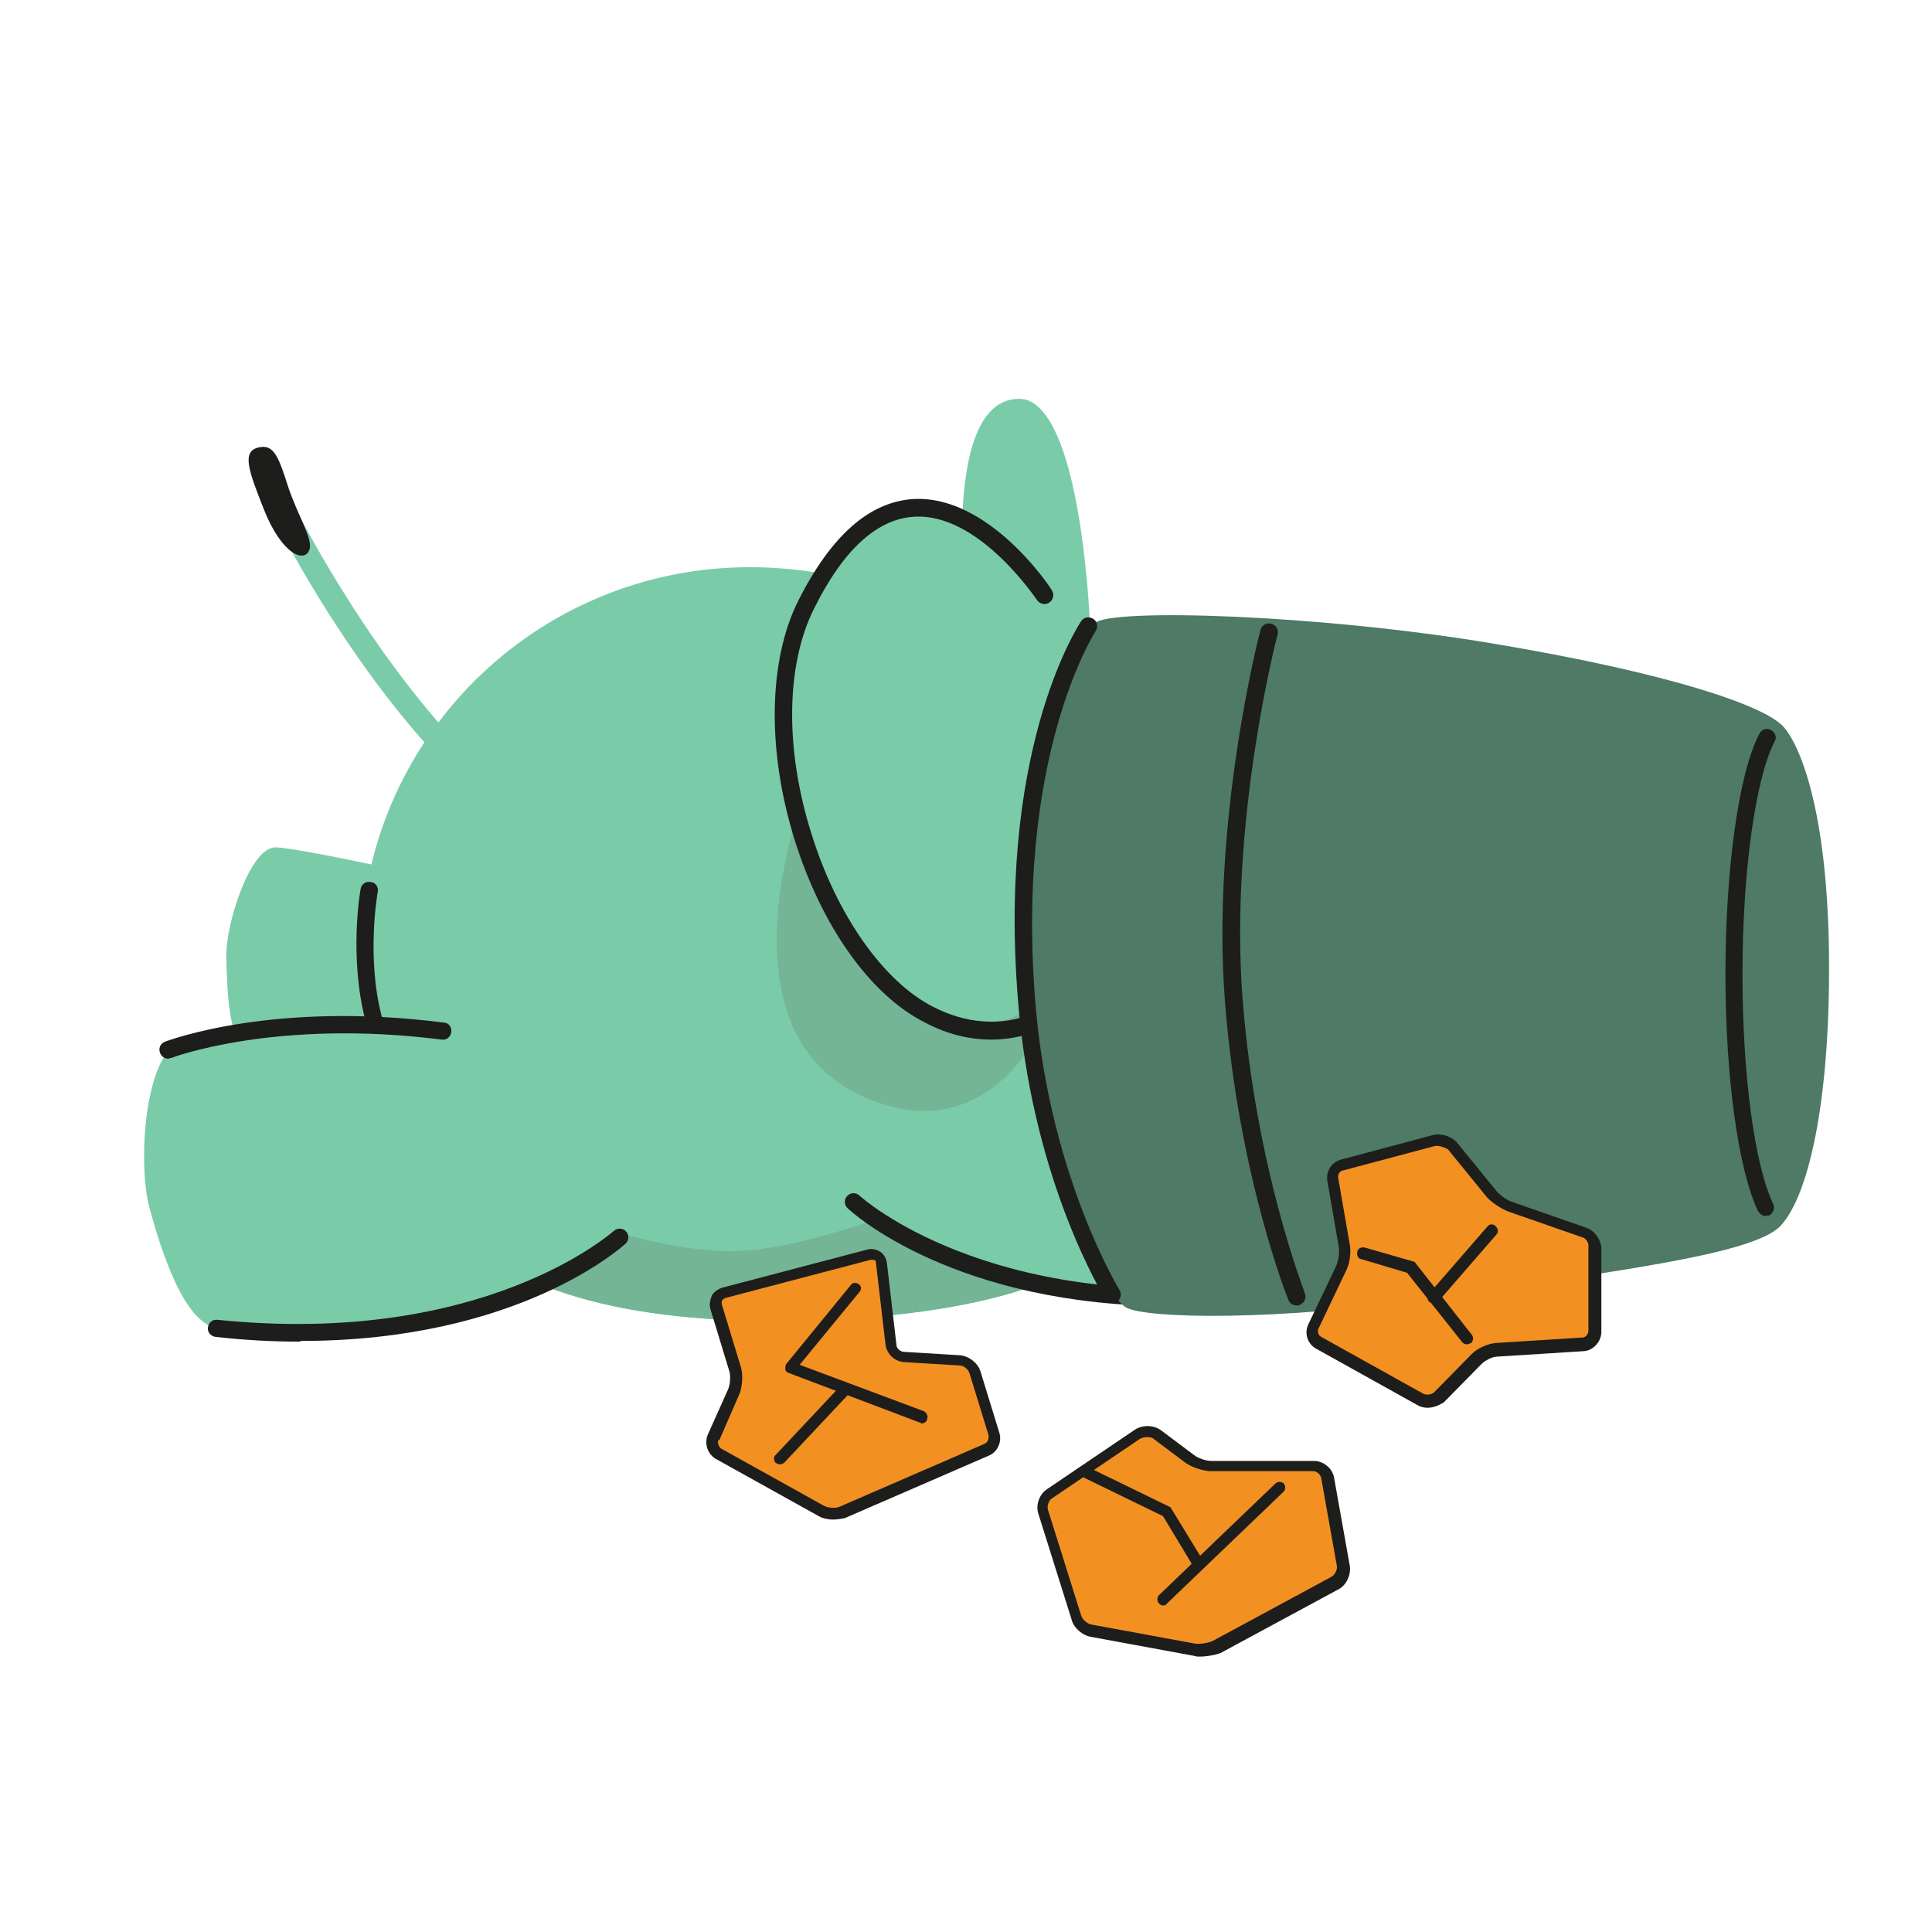
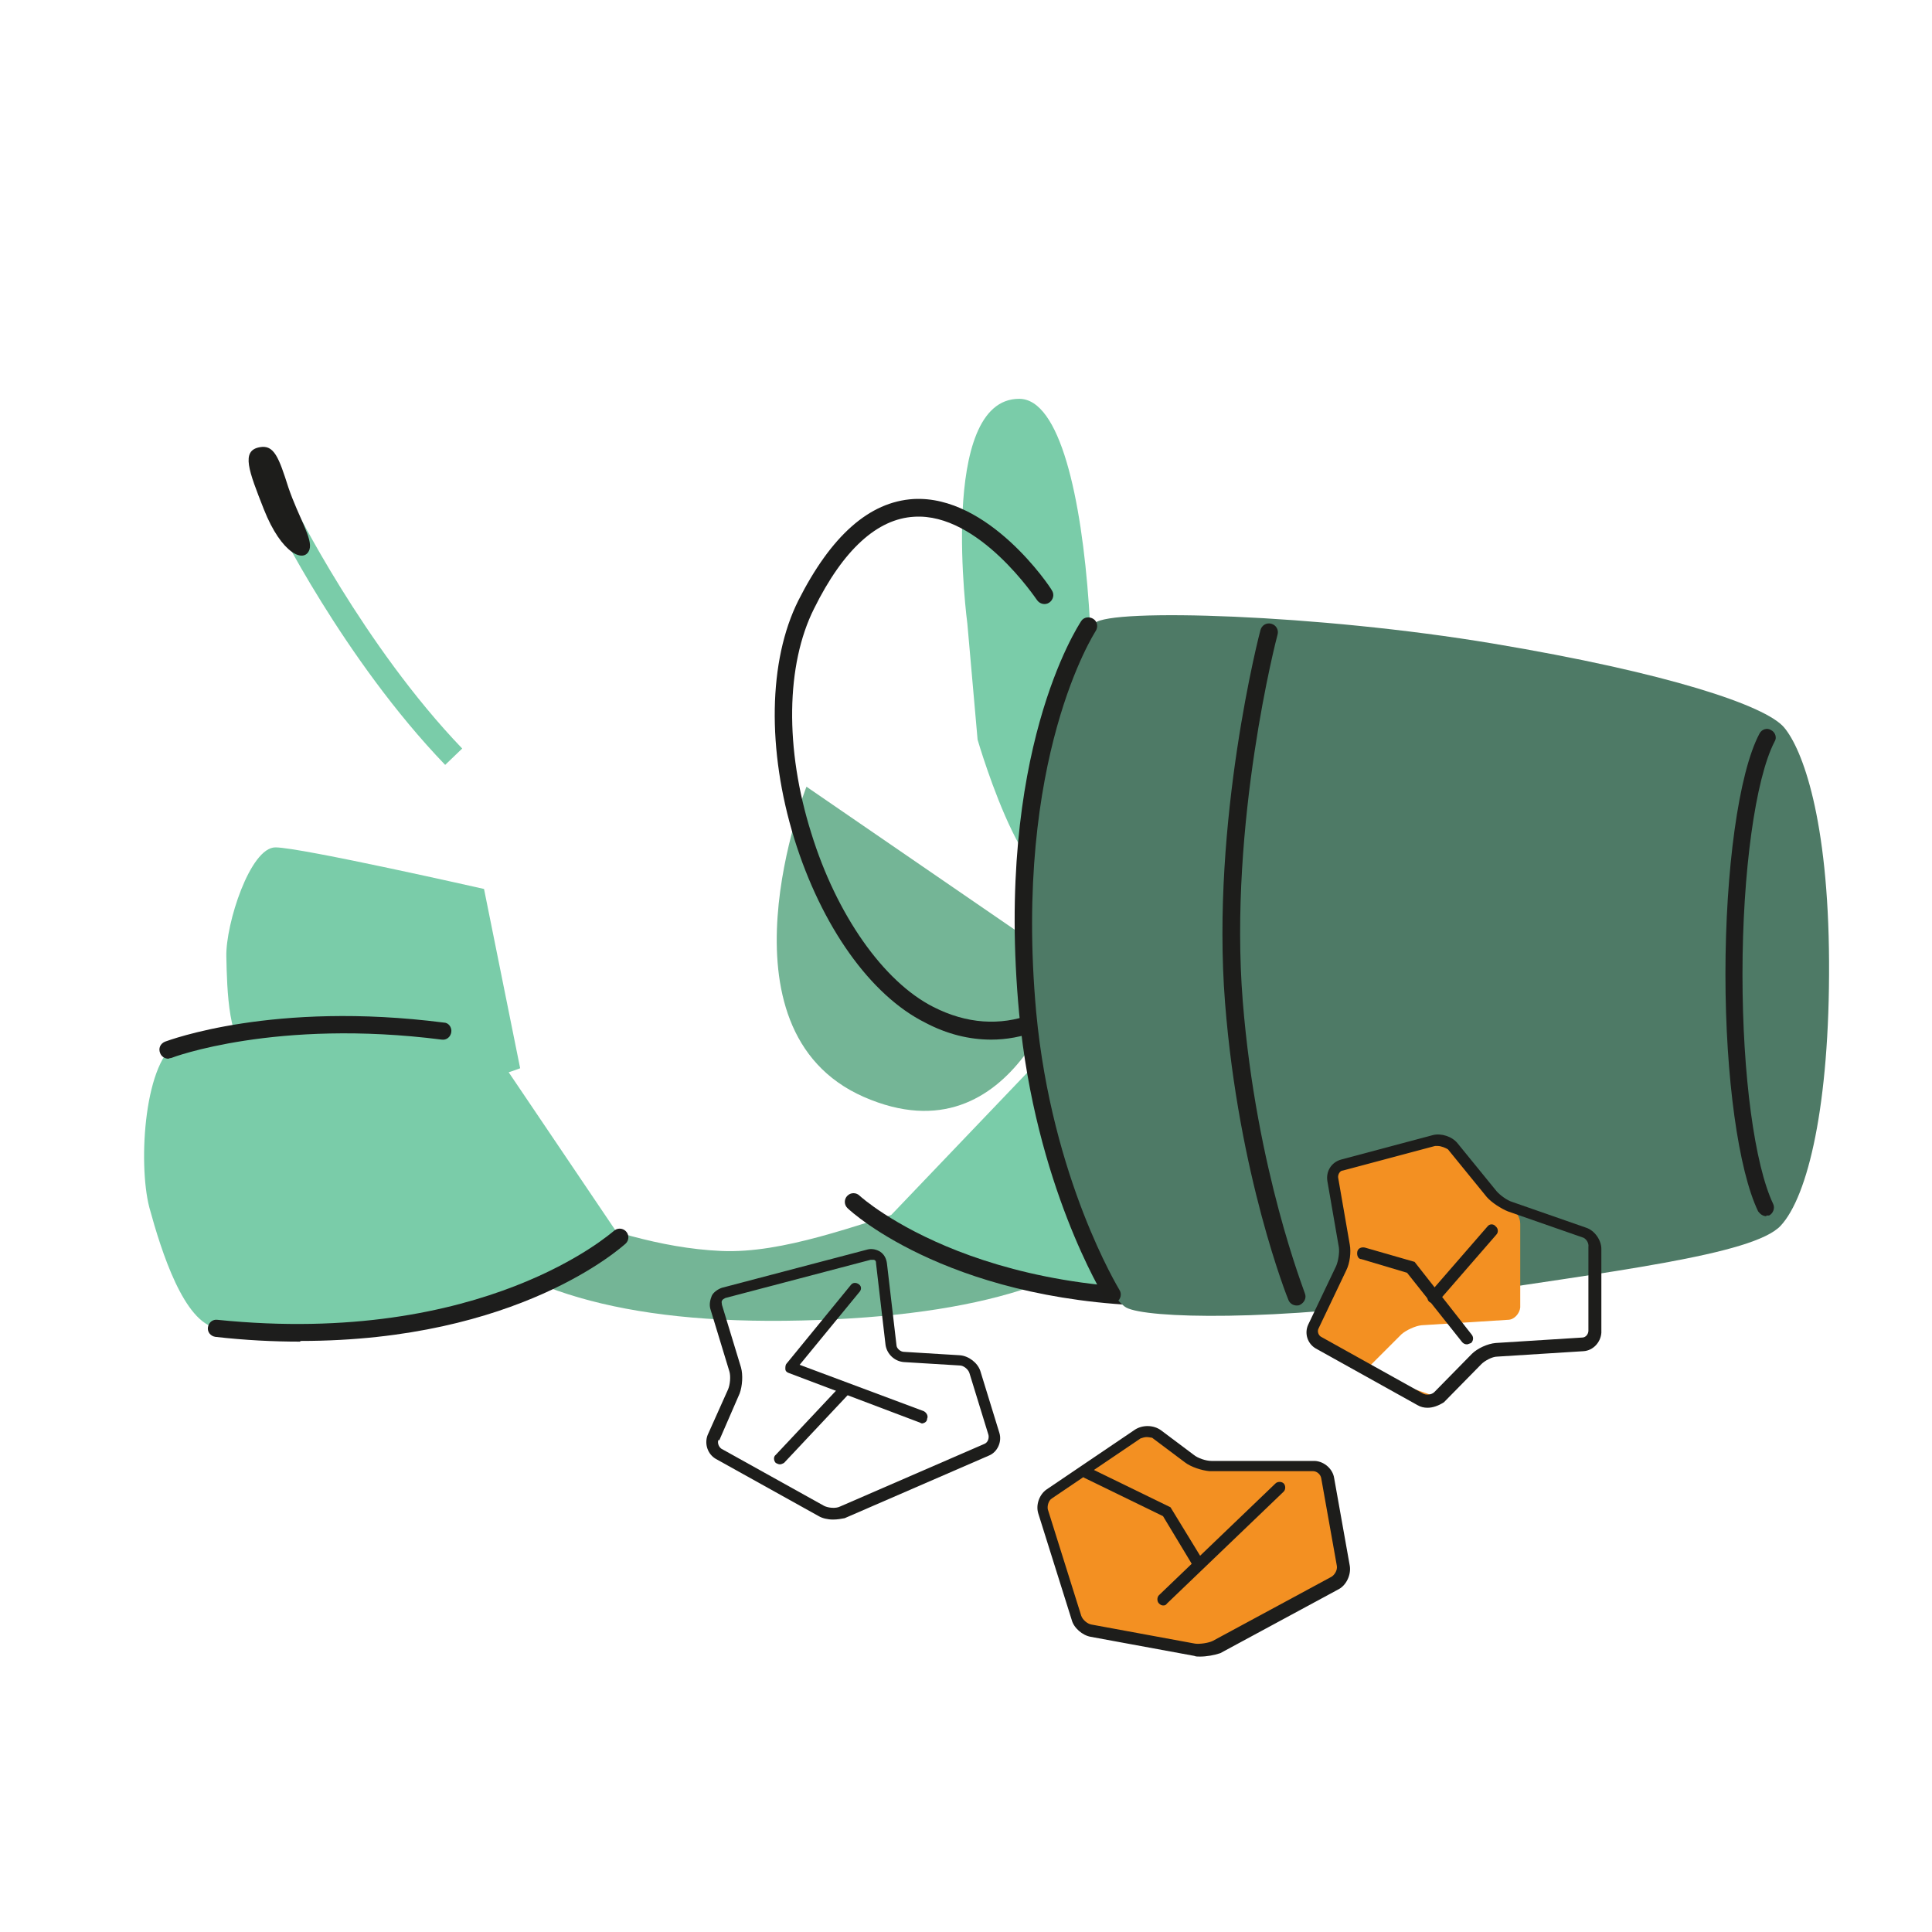
<svg xmlns="http://www.w3.org/2000/svg" id="Dateien_löschen_wiederherstellen" data-name="Dateien löschen/wiederherstellen" version="1.1" viewBox="0 0 283.4 283.4">
  <defs>
    <style>
      .cls-1 {
        fill: #f39022;
      }

      .cls-1, .cls-2, .cls-3, .cls-4, .cls-5, .cls-6, .cls-7 {
        stroke-width: 0px;
      }

      .cls-2 {
        fill: #4e7a66;
      }

      .cls-3 {
        fill: none;
      }

      .cls-8 {
        clip-path: url(#clippath-1);
      }

      .cls-4 {
        fill: #1d1d1b;
      }

      .cls-5 {
        fill: #7acca9;
      }

      .cls-9 {
        clip-path: url(#clippath);
      }

      .cls-6 {
        fill: #74b596;
      }

      .cls-7 {
        fill: #1d1d1c;
      }
    </style>
    <clipPath id="clippath">
      <path class="cls-3" d="M178.6,140.5c0,31.5-7.5,51.9-61,53.2s-64.7-21.9-64.7-53.5,25.6-57,57.1-57,68.6,25.7,68.6,57.3h0Z" />
    </clipPath>
    <clipPath id="clippath-1">
      <path class="cls-3" d="M165.2,191.8c-2.8-1.5-14.7-19.8-14.4-53.2s7.5-45,9.8-47.2c2.3-2.2,32.7-1.3,58.4,3,25.7,4.3,40,9.1,42.7,12.3,2.7,3.2,6.5,13.4,6.6,34.4s-3.1,34.4-7.1,38.7-25,6.7-49.6,10.5c-24.7,3.6-43.5,3.1-46.4,1.5h0Z" />
    </clipPath>
  </defs>
  <path class="cls-5" d="M141.9,91.5s-4.4-33,7.6-33,12.5,58.2,8.3,67.5c-5.7,12.4-14.4-17.5-14.4-17.5" />
  <g>
-     <path id="SVGID" class="cls-5" d="M178.6,140.5c0,31.5-7.5,51.9-61,53.2s-64.7-21.9-64.7-53.5,25.6-57,57.1-57,68.6,25.7,68.6,57.3h0Z" />
    <g class="cls-9">
      <path class="cls-6" d="M64.5,187.1s2.7-4.9,5-10.3,18,5.9,36.3,6.7,42.2-16.9,49.8-3.4c7.6,13.5-4.2,22.6-25.3,23.7s-56.5-7.6-65.8-16.7Z" />
    </g>
  </g>
  <path class="cls-5" d="M71,130.4s-26.9-6.1-30.6-6.1-7.3,11.2-7.2,16,.3,13.6,3.7,14,23.3,8.6,39.4,2.4" />
  <path class="cls-5" d="M65.3,112.2c-14.9-15.5-25-35.9-25.4-36.8l3.1-1.5c.1.2,10.3,20.8,24.8,35.9,0,0-2.5,2.4-2.5,2.4Z" />
  <path class="cls-4" d="M38.1,65.6c-2.8.5-1.6,3.5.6,9.1,2.6,6.6,6,8,6.7,5.9.5-1.6-1.6-4.7-3.1-9.1-1.4-4.4-2.1-6.3-4.2-5.9Z" />
  <path class="cls-6" d="M118.3,115.4s-14.1,35.6,8.4,45.5c22.6,9.9,29.9-19.2,29.9-19.2" />
-   <path class="cls-7" d="M54.8,150.7c-.6,0-1.1-.4-1.2-1-2.4-9.3-.8-18.9-.7-19.3.1-.7.8-1.2,1.5-1,.7,0,1.2.8,1,1.5,0,0-1.7,9.5.6,18.2.2.7-.2,1.4-.9,1.6,0,0-.3,0-.3,0Z" />
  <path class="cls-5" d="M70.1,150.6s-39.1,0-43.8,2.2c-5.1,2.4-6.1,17.7-4.4,24.3,1.8,6.6,5.1,16.9,9.9,17.7,5.3.9,39.2.7,59.1-13.4" />
  <path class="cls-7" d="M44,196.8c-3.9,0-8-.2-12.4-.7-.7-.1-1.2-.7-1.1-1.4s.7-1.2,1.4-1.1c39.2,4,57.9-12.9,58.1-13,.5-.5,1.3-.5,1.8,0,.5.5.5,1.3,0,1.8-.7.6-15.8,14.3-47.7,14.3Z" />
  <path class="cls-5" d="M155.6,152.2s29.5-6.8,34.2-4.6c5.1,2.4,6.1,17.7,4.4,24.3s-5.1,16.9-9.9,17.7c-5.3.9-34.6,3.7-54.6-10.3" />
  <path class="cls-7" d="M172,191.6c-31.9,0-47-13.7-47.7-14.4-.5-.5-.5-1.3,0-1.8.5-.5,1.3-.5,1.8,0h0c.2.2,18.9,17.1,58.1,13,.7-.1,1.3.4,1.4,1.1.1.7-.4,1.3-1.1,1.4-4.4.6-8.5.8-12.4.8Z" />
  <path class="cls-7" d="M24.7,155.3c-.5,0-1-.3-1.2-.8-.3-.7,0-1.4.7-1.7.6-.2,15.9-6,40.9-2.8.7,0,1.2.7,1.1,1.4s-.7,1.2-1.4,1.1c-24.3-3.1-39.5,2.6-39.7,2.7,0,0-.2,0-.4.1Z" />
  <g>
-     <path class="cls-5" d="M153.1,87.5s-19.4-29.7-35,1.4c-9.2,18.3,1.8,52,18,60.1s35.3-20.3,35.3-20.3" />
    <path class="cls-7" d="M145.4,152.5c-3.2,0-6.5-.8-9.7-2.5-8-4-15.2-14.1-19.2-27-4-13-3.8-26.1.6-34.9,4.8-9.5,10.4-14.5,16.9-14.9,11-.6,20,12.8,20.3,13.4.4.6.2,1.4-.4,1.8-.6.4-1.4.2-1.8-.4-.1-.1-8.5-12.8-18-12.2-5.4.3-10.4,4.8-14.7,13.5-4.1,8.2-4.3,20.5-.4,32.9,3.7,12,10.6,21.8,17.9,25.5,4.9,2.5,9.8,2.8,14.4,1.1,11.9-4.3,19.1-20.7,19.2-20.8.3-.7,1-1,1.7-.7s1,1,.7,1.7-7.7,17.5-20.6,22.2c-2.4.9-4.7,1.3-6.9,1.3h0Z" />
  </g>
  <g>
    <path id="SVGID-2" class="cls-2" d="M165.2,191.8c-2.8-1.5-14.7-19.8-14.4-53.2s7.5-45,9.8-47.2,32.7-1.3,58.4,3,40,9.1,42.7,12.3c2.7,3.2,6.5,13.4,6.6,34.4s-3.1,34.4-7.1,38.7-25,6.7-49.6,10.5c-24.7,3.6-43.5,3.1-46.4,1.5h0Z" />
    <g class="cls-8">
      <path class="cls-7" d="M259.1,178.4c-.5,0-.9-.3-1.2-.7-2.9-6-4.8-19.7-4.8-34.8s1.9-29.5,5-35.3c.3-.6,1.1-.9,1.7-.5.6.3.9,1.1.5,1.7-2.8,5.4-4.7,19.1-4.7,34.1s1.8,28,4.5,33.7c.3.6,0,1.4-.6,1.7-.1,0-.3,0-.4,0Z" />
    </g>
  </g>
  <g>
-     <path class="cls-1" d="M211,205c-.7.7-1.9.8-2.7.4l-14.9-8.3c-.8-.5-1.2-1.5-.8-2.4l4.1-8.6c.4-.8.6-2.3.4-3.2l-1.7-9.8c-.2-.9.4-1.9,1.4-2.1l13.5-3.6c.9-.2,2.1.2,2.7.9l5.7,7c.6.7,1.8,1.6,2.7,1.9l10.9,3.8c.9.3,1.6,1.3,1.6,2.3v12.3c-.1.9-.9,1.8-1.8,1.8l-12.7.8c-.9.1-2.2.7-2.9,1.3l-5.5,5.5h0Z" />
+     <path class="cls-1" d="M211,205c-.7.7-1.9.8-2.7.4l-14.9-8.3c-.8-.5-1.2-1.5-.8-2.4l4.1-8.6c.4-.8.6-2.3.4-3.2l-1.7-9.8c-.2-.9.4-1.9,1.4-2.1l13.5-3.6c.9-.2,2.1.2,2.7.9l5.7,7c.6.7,1.8,1.6,2.7,1.9c.9.3,1.6,1.3,1.6,2.3v12.3c-.1.9-.9,1.8-1.8,1.8l-12.7.8c-.9.1-2.2.7-2.9,1.3l-5.5,5.5h0Z" />
    <path class="cls-4" d="M209.4,206.5c-.5,0-1-.1-1.5-.4l-14.9-8.3c-1.2-.7-1.7-2.2-1.1-3.5l4.1-8.6c.3-.7.5-1.9.4-2.7l-1.7-9.8c-.2-1.4.6-2.7,2-3.1l13.5-3.6c1.2-.3,2.8.2,3.6,1.2l5.7,7c.5.6,1.6,1.4,2.3,1.6l10.9,3.8c1.2.4,2.2,1.8,2.2,3.1v12.3c-.1,1.4-1.2,2.6-2.6,2.7l-12.7.8c-.7,0-1.8.6-2.3,1.1l-5.5,5.6c-.8.5-1.6.8-2.4.8h0ZM210.9,168.1h-.4l-13.5,3.6c-.5,0-.8.7-.7,1.1l1.7,9.8c.2,1.1,0,2.7-.5,3.7l-4.1,8.6c-.2.4,0,1,.4,1.2l14.9,8.3c.5.3,1.3.2,1.7-.2l5.5-5.6c.8-.8,2.3-1.5,3.5-1.6l12.7-.8c.5,0,.9-.5.9-1v-12.3c.1-.6-.4-1.3-.9-1.4l-10.9-3.8c-1-.4-2.4-1.3-3.1-2.1l-5.7-7c-.3-.2-1-.5-1.5-.5h0Z" />
  </g>
  <g>
    <path class="cls-1" d="M178.5,241.6c-.8.4-2.3.7-3.2.5l-15.2-2.8c-.9-.2-1.9-1-2.2-1.9l-4.9-15.6c-.3-.9.1-2.1.9-2.6l13-8.8c.8-.5,2-.5,2.8.1l4.8,3.6c.8.6,2.1,1,3.1,1h15.2c.9.1,1.8.9,2,1.8l2.3,12.9c.2.9-.4,2-1.2,2.5l-17.4,9.3h0Z" />
    <path class="cls-4" d="M176,243c-.3,0-.6,0-.8-.1l-15.2-2.8c-1.2-.2-2.5-1.3-2.8-2.5l-4.9-15.6c-.4-1.3.2-2.8,1.2-3.5l13-8.8c1.1-.7,2.7-.7,3.8.1l4.8,3.6c.6.5,1.8.9,2.6.9h15.2c1.4.1,2.6,1.2,2.8,2.5l2.3,12.9c.2,1.3-.5,2.8-1.6,3.4l-17.4,9.4c-.9.3-2,.5-3,.5h0ZM168.2,210.8c-.3,0-.6.1-.9.2l-13,8.8c-.5.3-.7,1.1-.6,1.6l4.9,15.6c.2.6.9,1.2,1.5,1.3l15.2,2.8c.7.1,2-.1,2.6-.4l17.4-9.4c.5-.3.9-1,.8-1.6l-2.3-12.9c-.1-.5-.6-1-1.2-1h-15.2c-1.1-.1-2.7-.6-3.6-1.3l-4.8-3.6c-.1,0-.5-.1-.8-.1h0Z" />
  </g>
  <g>
-     <path class="cls-1" d="M104.6,210.9c-.4.9,0,1.9.8,2.4l15.1,8.4c.8.5,2.2.5,3,.2l21.2-9.2c.9-.4,1.3-1.4,1.1-2.3l-2.8-9.1c-.3-.9-1.3-1.7-2.2-1.7l-8.2-.5c-.9-.1-1.8-.9-1.9-1.8l-1.4-12c0-.9-.9-1.5-1.8-1.3l-21.3,5.6c-.9.2-1.4,1.2-1.2,2.1l2.8,9.2c.3.9.2,2.3-.2,3.2l-3,6.8h0Z" />
    <path class="cls-4" d="M122.2,222.9c-.8,0-1.6-.2-2.1-.5l-15.1-8.4c-1.2-.7-1.7-2.2-1.2-3.5l3-6.7c.3-.7.4-1.9.2-2.6l-2.8-9.2c-.2-.7,0-1.4.2-1.9s.9-1,1.5-1.2l21.3-5.6c.7-.2,1.4,0,1.9.3.6.4.9,1,1,1.7l1.4,12c0,.5.6,1,1.1,1l8.2.5c1.3.1,2.6,1.1,3,2.3l2.8,9.1c.4,1.3-.3,2.8-1.5,3.3l-21.2,9.2c-.5.1-1.1.2-1.7.2h0ZM105.4,211.2c-.2.4,0,1,.4,1.3l15.1,8.4c.6.3,1.7.4,2.3.1l21.2-9.2c.5-.2.7-.8.6-1.3l-2.8-9.1c-.2-.6-.9-1.1-1.4-1.1l-8.2-.5c-1.4-.1-2.5-1.2-2.7-2.5l-1.4-12c0-.2,0-.4-.3-.5,0,0-.3,0-.5,0l-21.3,5.6c-.2.1-.4.2-.5.4s0,.4,0,.6l2.8,9.2c.3,1.1.2,2.7-.2,3.8l-3,6.9h0Z" />
  </g>
  <path class="cls-4" d="M215.2,197.2c-.3,0-.5-.1-.7-.3l-8.1-10.2-6.7-2c-.5,0-.7-.6-.6-1.1.1-.5.6-.7,1.1-.6l7.3,2.1,8.4,10.7c.3.4.2.9-.1,1.2-.3.1-.5.2-.6.2h0Z" />
  <path class="cls-4" d="M175.4,229.6c-.3,0-.6-.1-.7-.4l-4.1-6.8-11.5-5.6c-.4-.2-.6-.7-.4-1.1.2-.4.7-.6,1.1-.4l11.9,5.8,4.4,7.2c.2.4.1.9-.3,1.2-.1.1-.3.1-.4.1Z" />
  <path class="cls-4" d="M210.3,191.2c-.2,0-.4-.1-.6-.2-.4-.3-.4-.9-.1-1.2l8.6-9.9c.3-.4.9-.4,1.2,0,.4.3.4.9.1,1.2l-8.6,9.9c-.1.2-.3.3-.6.3h0Z" />
  <path class="cls-4" d="M170.6,235.5c-.2,0-.4-.1-.6-.3-.3-.3-.3-.9,0-1.2l17.1-16.4c.3-.3.9-.3,1.2,0s.3.9,0,1.2l-17.1,16.4c-.2.3-.4.3-.6.3h0Z" />
  <path class="cls-4" d="M114.4,214.8c-.2,0-.4-.1-.6-.2-.3-.3-.4-.9,0-1.2l9.3-9.9c.3-.3.9-.4,1.2,0,.3.3.4.9,0,1.2l-9.3,9.9c-.2.1-.4.2-.6.2Z" />
  <path class="cls-4" d="M135.3,208.8c0,0-.2,0-.3-.1l-19.3-7.3c-.3-.1-.5-.3-.5-.6s0-.6.2-.8l9.4-11.5c.3-.4.8-.4,1.2-.1.4.3.4.8,0,1.2l-8.7,10.6,18.2,6.8c.4.2.7.7.5,1.1,0,.5-.5.7-.8.7h0Z" />
  <path class="cls-4" d="M190.2,191.5c-.5,0-1-.3-1.2-.8-.1-.2-7.3-18.2-9.3-43.6-2.1-26.7,5.1-54.4,5.2-54.7.2-.7.9-1.1,1.6-.9.7.2,1.1.9.9,1.6-.1.3-7.2,27.6-5.1,53.8,2,24.9,9.1,42.6,9.1,42.8.3.7-.1,1.4-.7,1.7-.2.1-.3.1-.5.1Z" />
  <path class="cls-4" d="M163.2,191.1c-.4,0-.9-.2-1.1-.6-.4-.7-10.2-16.7-12.6-41.8-3.6-38.3,8.6-56.8,9.1-57.6.4-.6,1.2-.7,1.8-.3s.7,1.2.3,1.8h0c-.1.2-12.1,18.6-8.7,55.9,2.3,24.5,12.1,40.5,12.2,40.7.4.6.2,1.4-.4,1.8-.1.1-.3.1-.6.1Z" />
</svg>